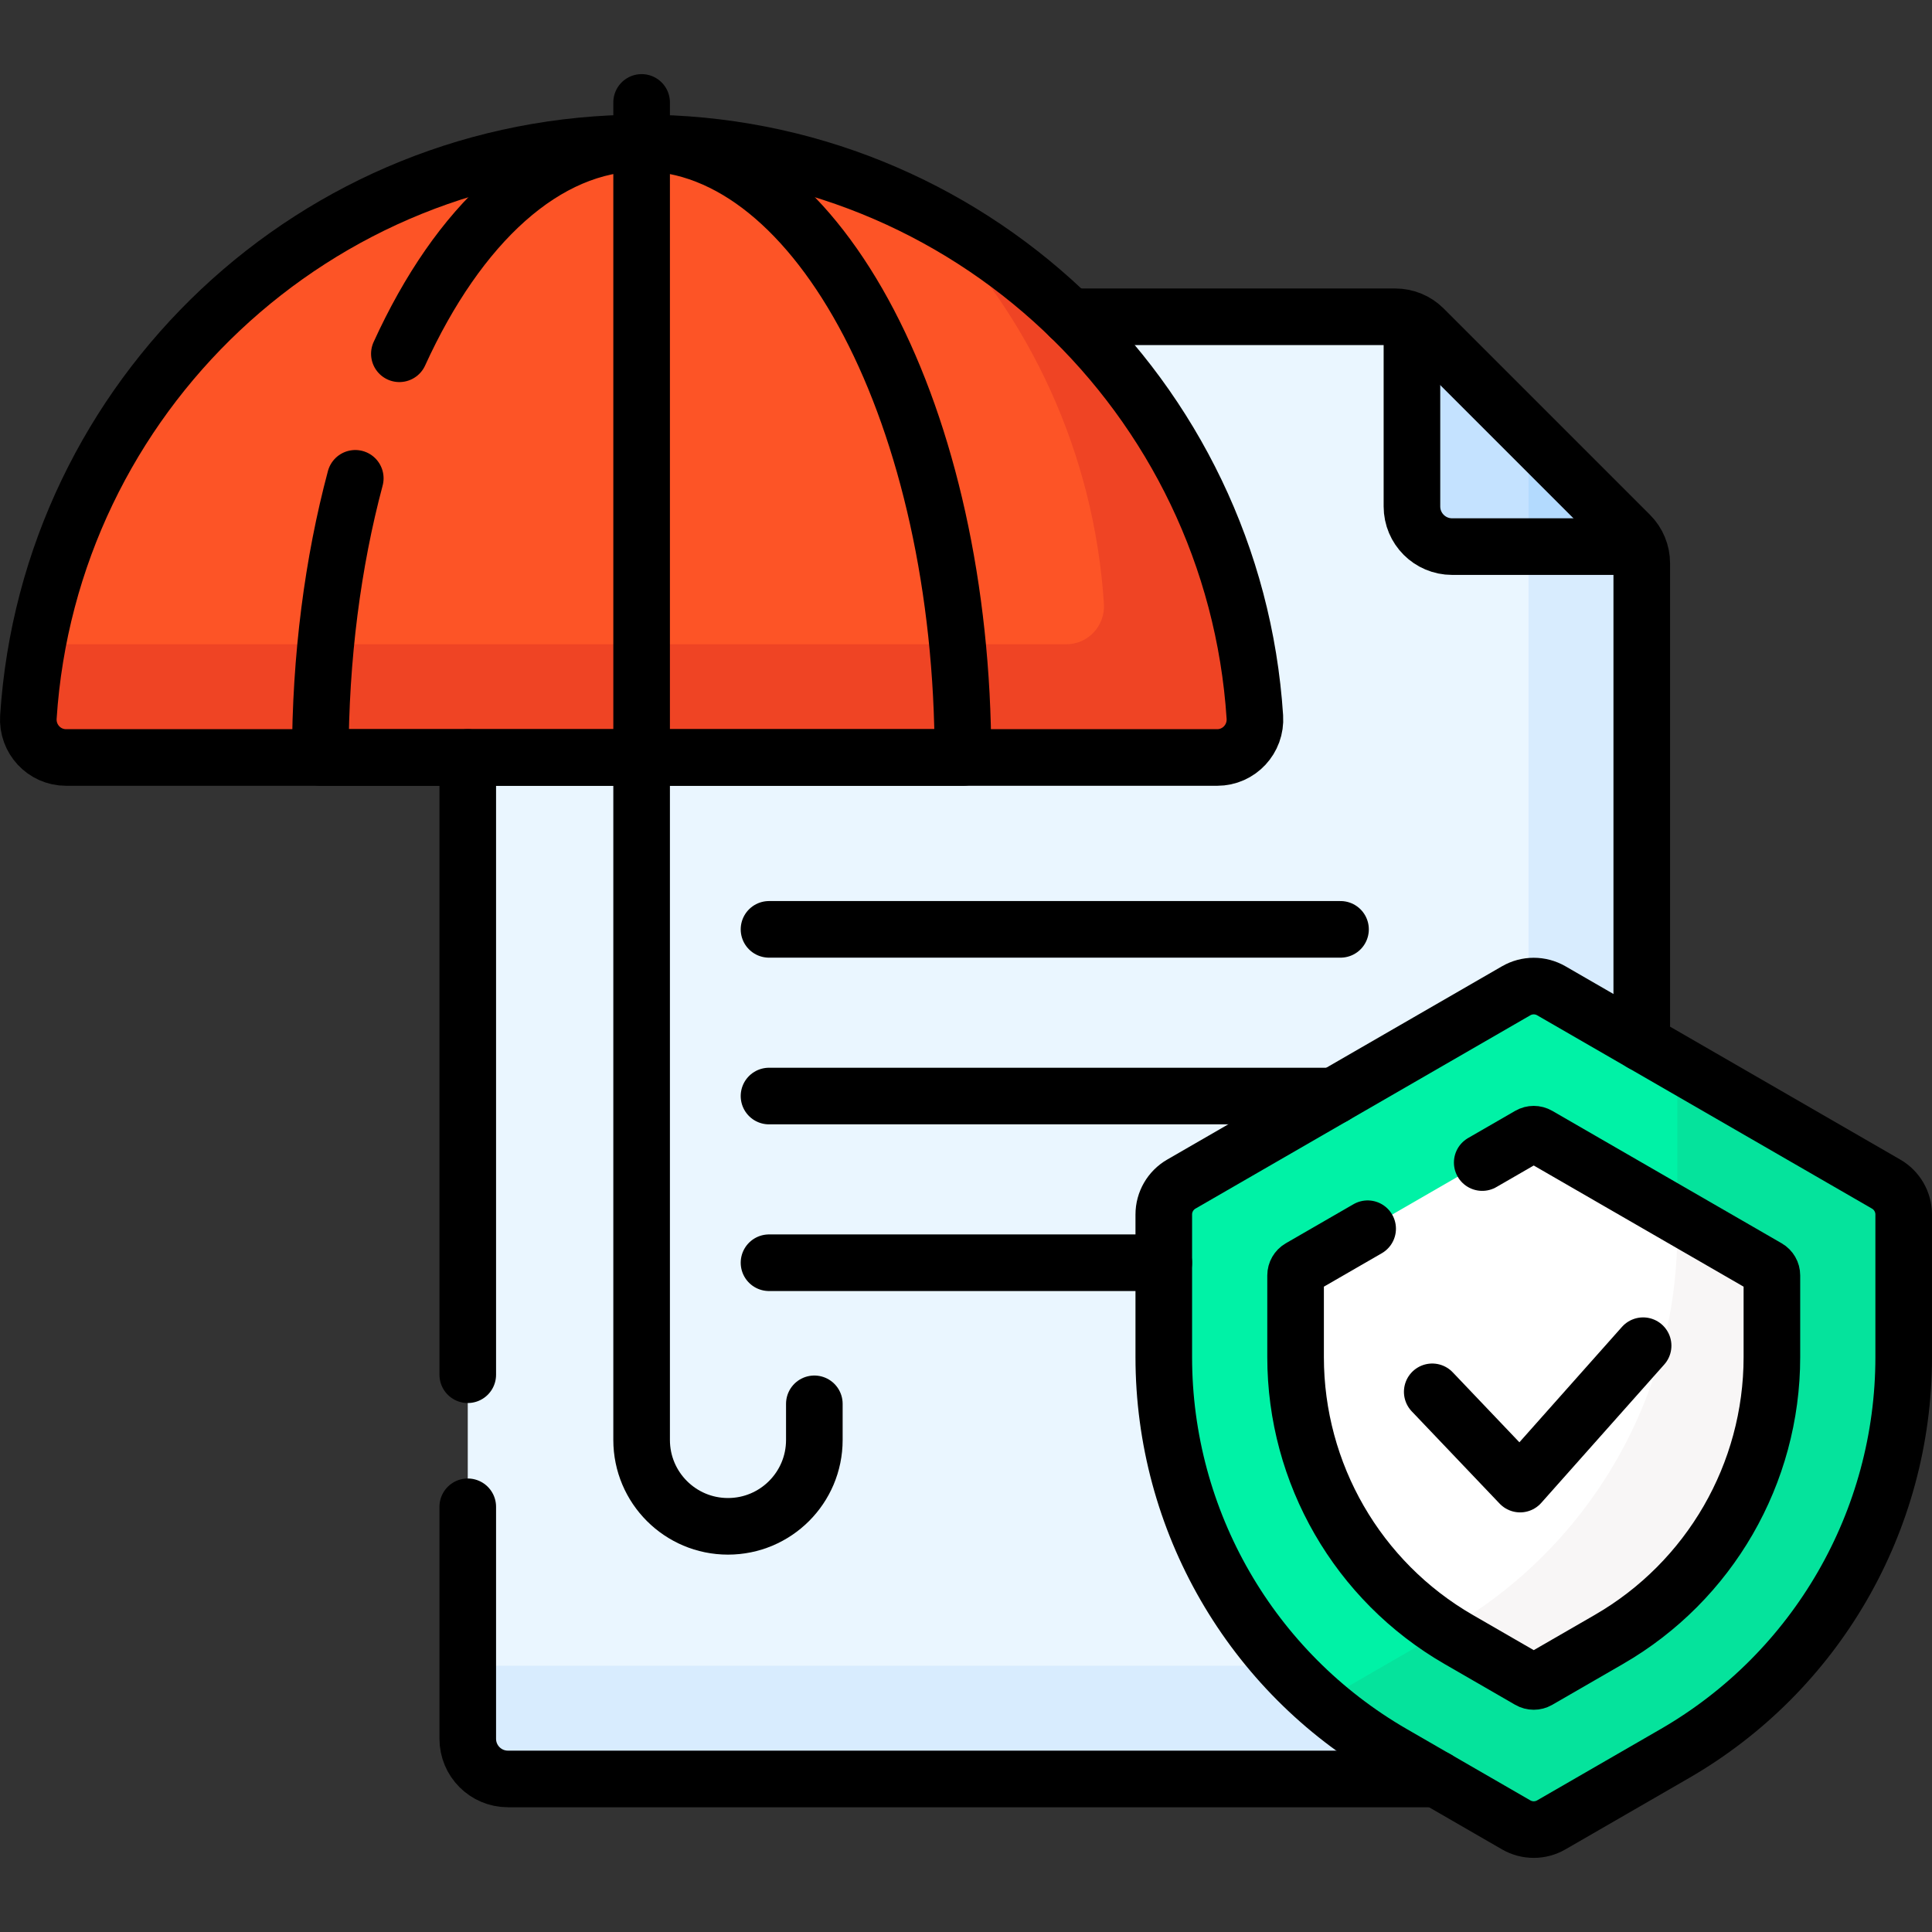
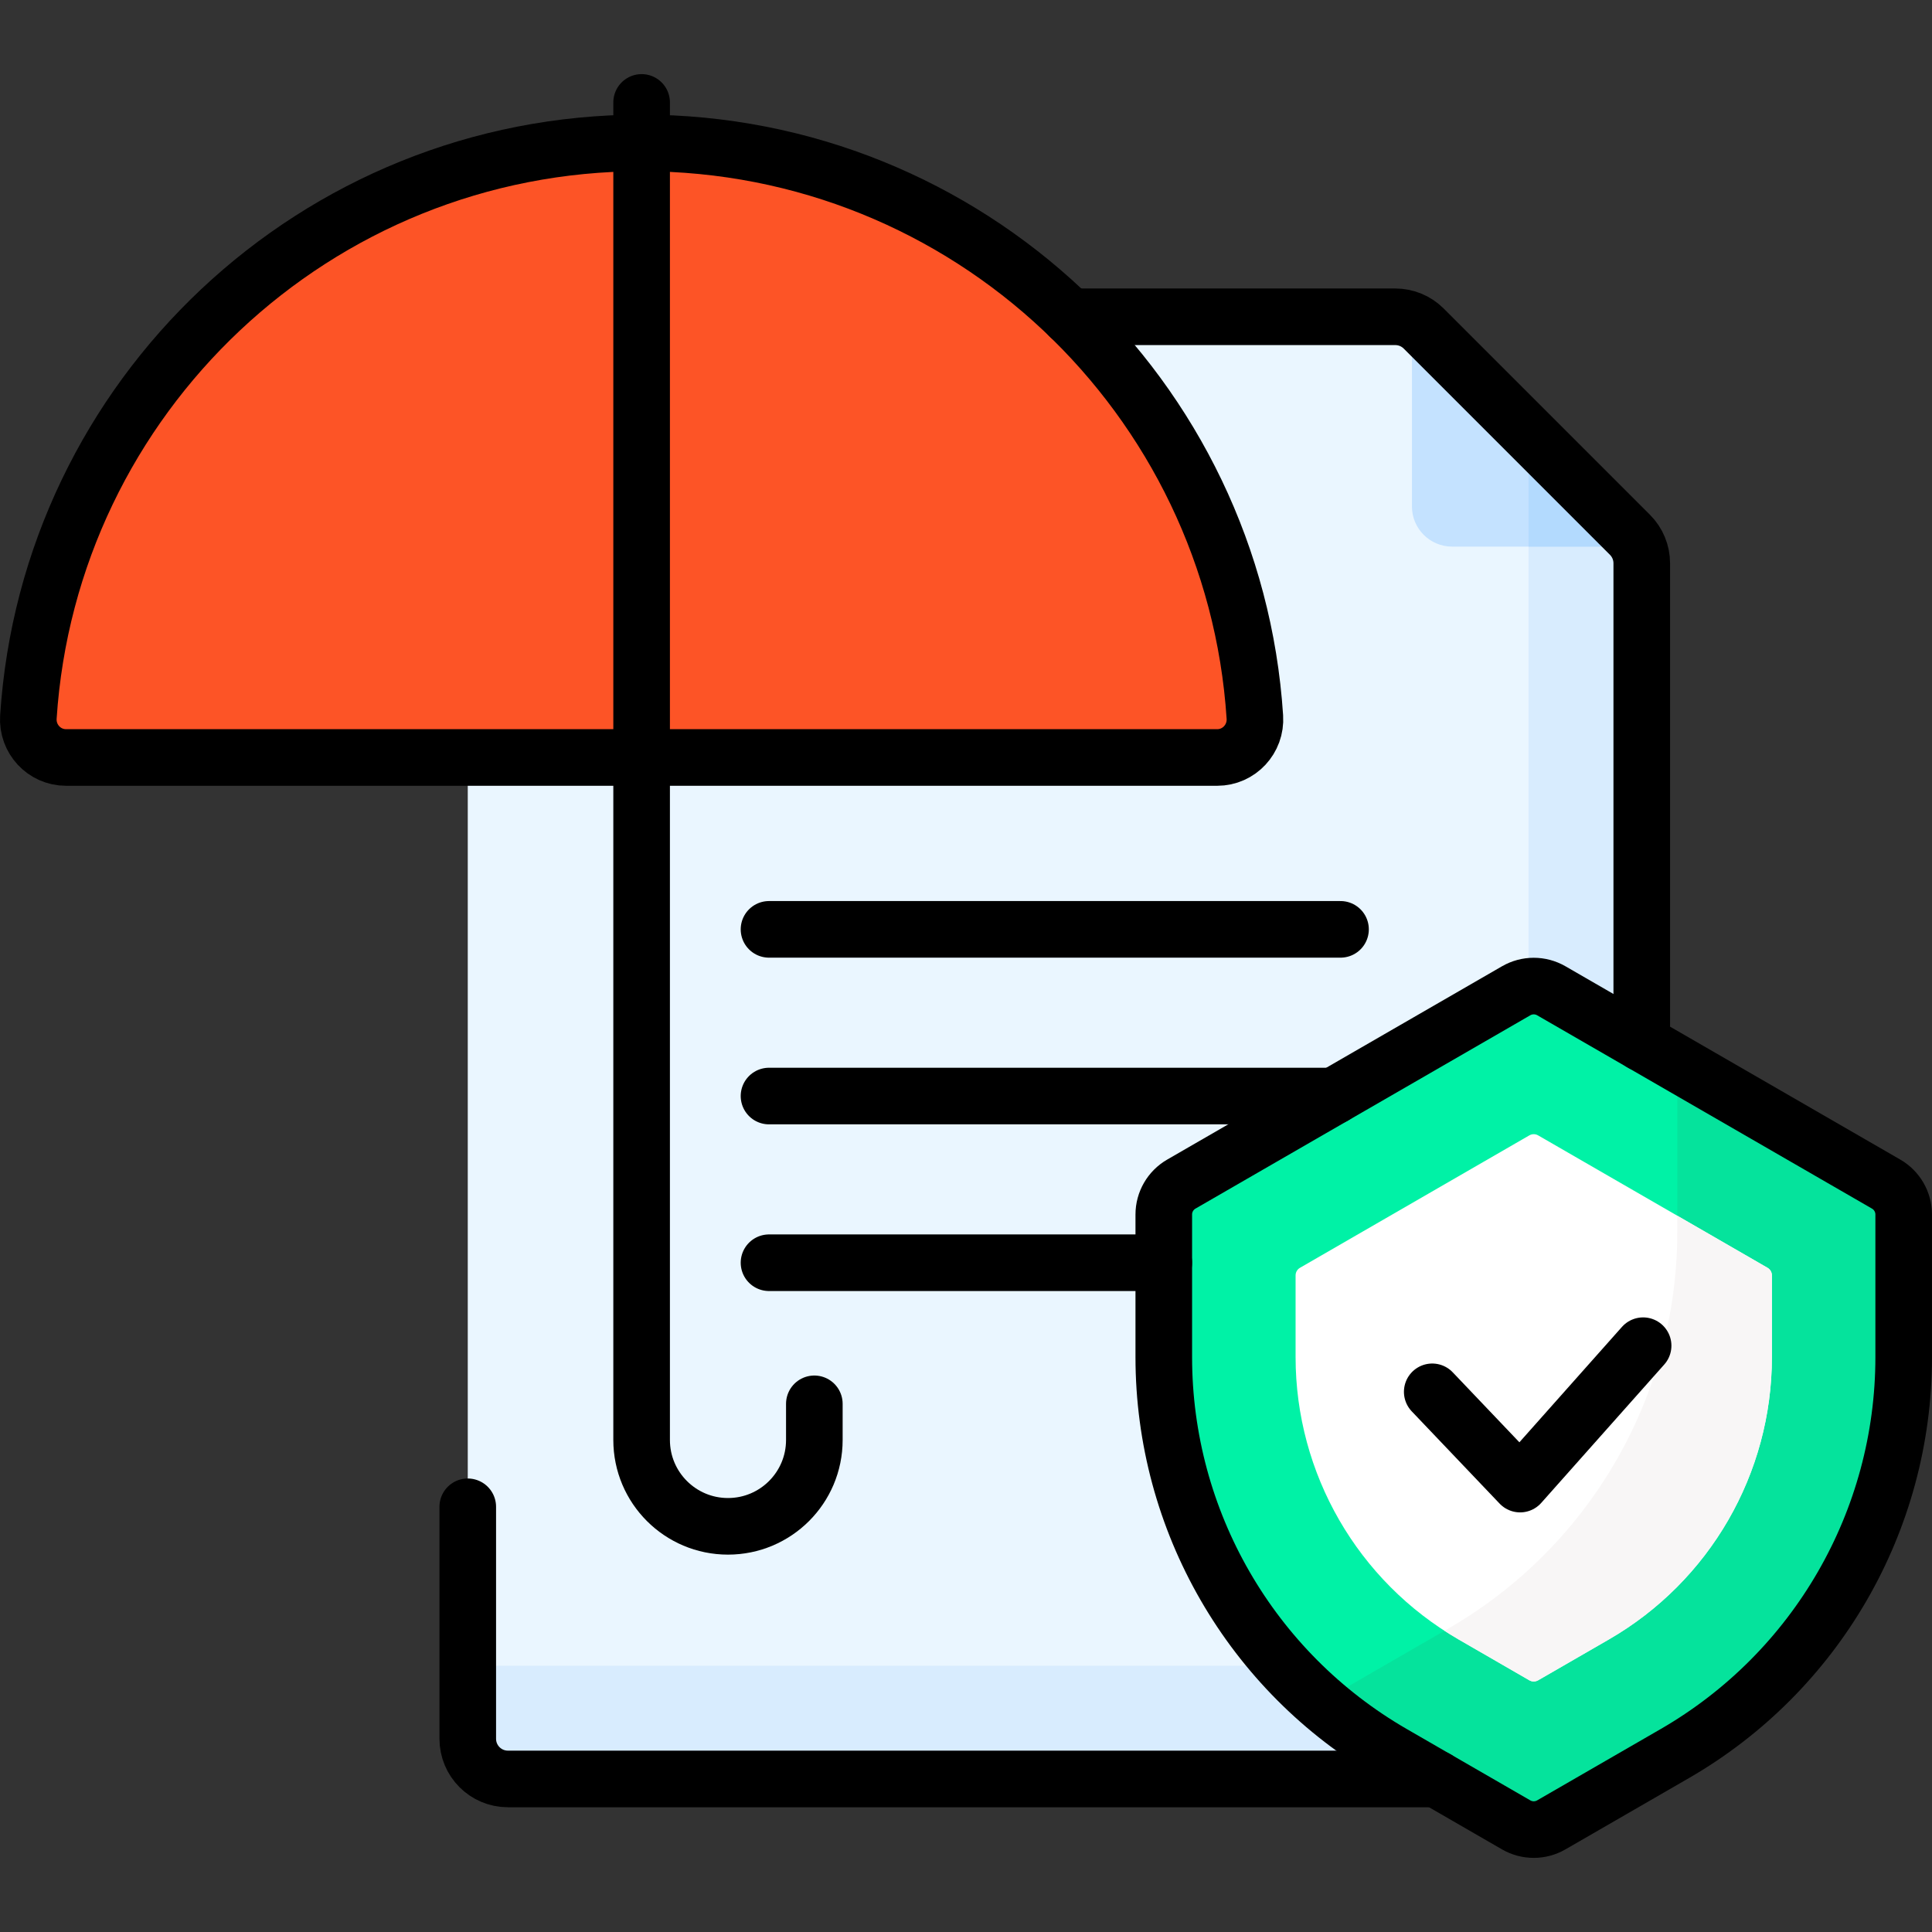
<svg xmlns="http://www.w3.org/2000/svg" id="Capa_1" x="0px" y="0px" viewBox="0 0 512 512" style="enable-background:new 0 0 512 512;" xml:space="preserve">
  <rect x="0" y="0" width="512" height="512" fill="#333333" stroke="none" />
  <g>
    <g>
      <g>
        <path style="fill:#EAF6FF;" d="M377.298,87.07l54.669,54.669c1.996,1.996,3.118,4.704,3.118,7.527v311.528&#10;&#09;&#09;&#09;&#09;c0,5.879-4.766,10.645-10.645,10.645H134.607c-5.879,0-10.645-4.766-10.645-10.645V94.597c0-5.879,4.766-10.645,10.645-10.645&#10;&#09;&#09;&#09;&#09;h235.164C372.594,83.952,375.302,85.074,377.298,87.07z" />
        <path style="fill:#D8ECFE;" d="M431.967,141.739l-26.882-26.882v315.938c0,5.879-4.766,10.645-10.645,10.645H123.962v19.355&#10;&#09;&#09;&#09;&#09;c0,5.879,4.766,10.645,10.645,10.645H424.44c5.879,0,10.645-4.766,10.645-10.645V149.266&#10;&#09;&#09;&#09;&#09;C435.084,146.443,433.963,143.735,431.967,141.739z" />
        <path style="fill:#C4E2FF;" d="M431.967,141.739L377.298,87.07c-0.909-0.909-1.97-1.626-3.118-2.149v49.291&#10;&#09;&#09;&#09;&#09;c0,5.879,4.766,10.645,10.645,10.645h49.291C433.593,143.709,432.876,142.648,431.967,141.739z" />
        <g>
          <path style="fill:#B3DAFE;" d="M405.084,144.857h29.031c-0.523-1.148-1.24-2.209-2.149-3.118l-26.882-26.882V144.857z" />
        </g>
        <g>
          <path style="fill:#00F2A6;" d="M369.077,464.717c-37.538-21.672-60.662-61.724-60.662-105.069v-37.787&#10;&#09;&#09;&#09;&#09;&#09;c0-3.328,1.775-6.403,4.657-8.066l88.728-51.227c2.882-1.664,6.432-1.664,9.314,0l88.728,51.227&#10;&#09;&#09;&#09;&#09;&#09;c2.882,1.664,4.657,4.739,4.657,8.066v37.787c0,43.345-23.124,83.397-60.662,105.069l-32.724,18.893&#10;&#09;&#09;&#09;&#09;&#09;c-2.882,1.664-6.432,1.664-9.314,0L369.077,464.717z" />
          <g>
            <path style="fill:#05E39C;" d="M499.843,313.794L444.5,281.843v44.666c0,43.345-23.124,83.397-60.662,105.069L350.024,451.1&#10;&#09;&#09;&#09;&#09;&#09;&#09;c5.838,5.088,12.202,9.661,19.052,13.617l32.724,18.893c2.882,1.664,6.432,1.664,9.314,0l32.724-18.893&#10;&#09;&#09;&#09;&#09;&#09;&#09;c37.538-21.672,60.662-61.724,60.662-105.069v-37.787C504.5,318.533,502.725,315.458,499.843,313.794z" />
          </g>
          <path style="fill:#FFFFFF;" d="M386.54,434.467c-26.731-15.433-43.197-43.954-43.197-74.82v-21.653&#10;&#09;&#09;&#09;&#09;&#09;c0-0.832,0.444-1.601,1.164-2.017l60.785-35.094c0.72-0.416,1.608-0.416,2.329,0l60.787,35.094&#10;&#09;&#09;&#09;&#09;&#09;c0.72,0.416,1.164,1.185,1.164,2.017v21.654c0,30.866-16.467,59.388-43.199,74.821l-18.752,10.826&#10;&#09;&#09;&#09;&#09;&#09;c-0.72,0.416-1.608,0.416-2.329,0L386.54,434.467z" />
          <path style="fill:#F8F6F6;" d="M468.408,335.977L444.5,322.174v4.335c0,43.345-23.124,83.397-60.662,105.069l-1.029,0.594&#10;&#09;&#09;&#09;&#09;&#09;c1.223,0.791,2.461,1.563,3.731,2.296l18.752,10.827c0.72,0.416,1.608,0.416,2.328,0l18.752-10.826&#10;&#09;&#09;&#09;&#09;&#09;c26.731-15.433,43.199-43.954,43.199-74.821v-21.654C469.572,337.162,469.128,336.393,468.408,335.977z" />
        </g>
        <g>
          <g>
            <path style="fill:#FD5426;" d="M170.036,37.879c-86.345,0-156.996,67.194-162.514,152.145&#10;&#09;&#09;&#09;&#09;&#09;&#09;c-0.376,5.793,4.181,10.717,9.987,10.717h305.055c5.806,0,10.363-4.923,9.987-10.717&#10;&#09;&#09;&#09;&#09;&#09;&#09;C327.032,105.074,256.381,37.879,170.036,37.879z" />
-             <path style="fill:#EF4424;" d="M332.55,190.024c-3.751-57.747-37.605-107.279-86.021-133.087&#10;&#09;&#09;&#09;&#09;&#09;&#09;c26.353,26.972,43.421,63.056,46.021,103.087c0.376,5.793-4.181,10.717-9.987,10.717H9.935&#10;&#09;&#09;&#09;&#09;&#09;&#09;c-1.175,6.308-1.989,12.742-2.414,19.283c-0.376,5.793,4.181,10.717,9.987,10.717h305.055&#10;&#09;&#09;&#09;&#09;&#09;&#09;C328.369,200.741,332.927,195.817,332.55,190.024z" />
          </g>
        </g>
      </g>
    </g>
    <g>
      <g>
        <line style="fill:none;stroke:#000000;stroke-width:15;stroke-linecap:round;stroke-linejoin:round;stroke-miterlimit:10;" x1="355.251" y1="246.288" x2="203.796" y2="246.288" />
        <line style="fill:none;stroke:#000000;stroke-width:15;stroke-linecap:round;stroke-linejoin:round;stroke-miterlimit:10;" x1="353.484" y1="290.463" x2="203.796" y2="290.463" />
        <line style="fill:none;stroke:#000000;stroke-width:15;stroke-linecap:round;stroke-linejoin:round;stroke-miterlimit:10;" x1="308.415" y1="334.637" x2="203.796" y2="334.637" />
      </g>
      <polyline style="fill:none;stroke:#000000;stroke-width:15;stroke-linecap:round;stroke-linejoin:round;stroke-miterlimit:10;" points="&#10;&#09;&#09;&#09;379.557,368.848 402.843,393.298 435.442,356.624 &#09;&#09;" />
      <path style="fill:none;stroke:#000000;stroke-width:15;stroke-linecap:round;stroke-linejoin:round;stroke-miterlimit:10;" d="&#10;&#09;&#09;&#09;M170.036,204.374v177.231c0,12.639,10.246,22.886,22.886,22.886h0c12.639,0,22.886-10.246,22.886-22.886v-9.577" />
      <line style="fill:none;stroke:#000000;stroke-width:15;stroke-linecap:round;stroke-linejoin:round;stroke-miterlimit:10;" x1="170.036" y1="37.879" x2="170.036" y2="27.143" />
      <line style="fill:none;stroke:#000000;stroke-width:15;stroke-linecap:round;stroke-linejoin:round;stroke-miterlimit:10;" x1="170.036" y1="200.741" x2="170.036" y2="37.879" />
      <path style="fill:none;stroke:#000000;stroke-width:15;stroke-linecap:round;stroke-linejoin:round;stroke-miterlimit:10;" d="&#10;&#09;&#09;&#09;M369.077,464.717c-37.538-21.672-60.662-61.724-60.662-105.069v-37.787c0-3.328,1.775-6.403,4.657-8.066l88.728-51.227&#10;&#09;&#09;&#09;c2.882-1.664,6.432-1.664,9.314,0l88.728,51.227c2.882,1.664,4.657,4.739,4.657,8.066v37.787&#10;&#09;&#09;&#09;c0,43.345-23.124,83.397-60.662,105.069l-32.724,18.893c-2.882,1.664-6.432,1.664-9.314,0L369.077,464.717z" />
-       <path style="fill:none;stroke:#000000;stroke-width:15;stroke-linecap:round;stroke-linejoin:round;stroke-miterlimit:10;" d="&#10;&#09;&#09;&#09;M94.154,126.758c-5.929,22.2-9.274,47.344-9.274,73.983h170.312c0-89.946-38.126-162.861-85.156-162.861&#10;&#09;&#09;&#09;c-25.617,0-48.59,21.637-64.201,55.873" />
      <path style="fill:none;stroke:#000000;stroke-width:15;stroke-linecap:round;stroke-linejoin:round;stroke-miterlimit:10;" d="&#10;&#09;&#09;&#09;M170.036,37.879c-86.345,0-156.996,67.194-162.514,152.145c-0.376,5.793,4.181,10.717,9.987,10.717h305.055&#10;&#09;&#09;&#09;c5.806,0,10.363-4.923,9.987-10.717C327.032,105.074,256.381,37.879,170.036,37.879z" />
-       <path style="fill:none;stroke:#000000;stroke-width:15;stroke-linejoin:round;stroke-miterlimit:10;" d="M374.18,84.921v49.291&#10;&#09;&#09;&#09;c0,5.879,4.766,10.645,10.645,10.645h49.291" />
-       <path style="fill:none;stroke:#000000;stroke-width:15;stroke-linecap:round;stroke-linejoin:round;stroke-miterlimit:10;" d="&#10;&#09;&#09;&#09;M362.44,325.624l-17.933,10.354c-0.72,0.416-1.164,1.185-1.164,2.017v21.653c0,30.866,16.467,59.387,43.197,74.82l18.752,10.827&#10;&#09;&#09;&#09;c0.72,0.416,1.608,0.416,2.328,0l18.752-10.826c26.731-15.433,43.199-43.954,43.199-74.821v-21.654&#10;&#09;&#09;&#09;c0-0.832-0.444-1.601-1.164-2.017l-60.787-35.094c-0.72-0.416-1.608-0.416-2.328,0l-12.488,7.21" />
-       <line style="fill:none;stroke:#000000;stroke-width:15;stroke-linecap:round;stroke-linejoin:round;stroke-miterlimit:10;" x1="123.962" y1="200.741" x2="123.962" y2="364.316" />
      <path style="fill:none;stroke:#000000;stroke-width:15;stroke-linecap:round;stroke-linejoin:round;stroke-miterlimit:10;" d="&#10;&#09;&#09;&#09;M435.084,276.407V149.266c0-2.823-1.121-5.531-3.118-7.527L377.298,87.07c-1.996-1.996-4.704-3.118-7.527-3.118h-86.239" />
      <path style="fill:none;stroke:#000000;stroke-width:15;stroke-linecap:round;stroke-linejoin:round;stroke-miterlimit:10;" d="&#10;&#09;&#09;&#09;M123.962,399.316v61.479c0,5.879,4.766,10.645,10.645,10.645H380.72" />
    </g>
  </g>
  <g />
  <g />
  <g />
  <g />
  <g />
  <g />
  <g />
  <g />
  <g />
  <g />
  <g />
  <g />
  <g />
  <g />
  <g />
</svg>